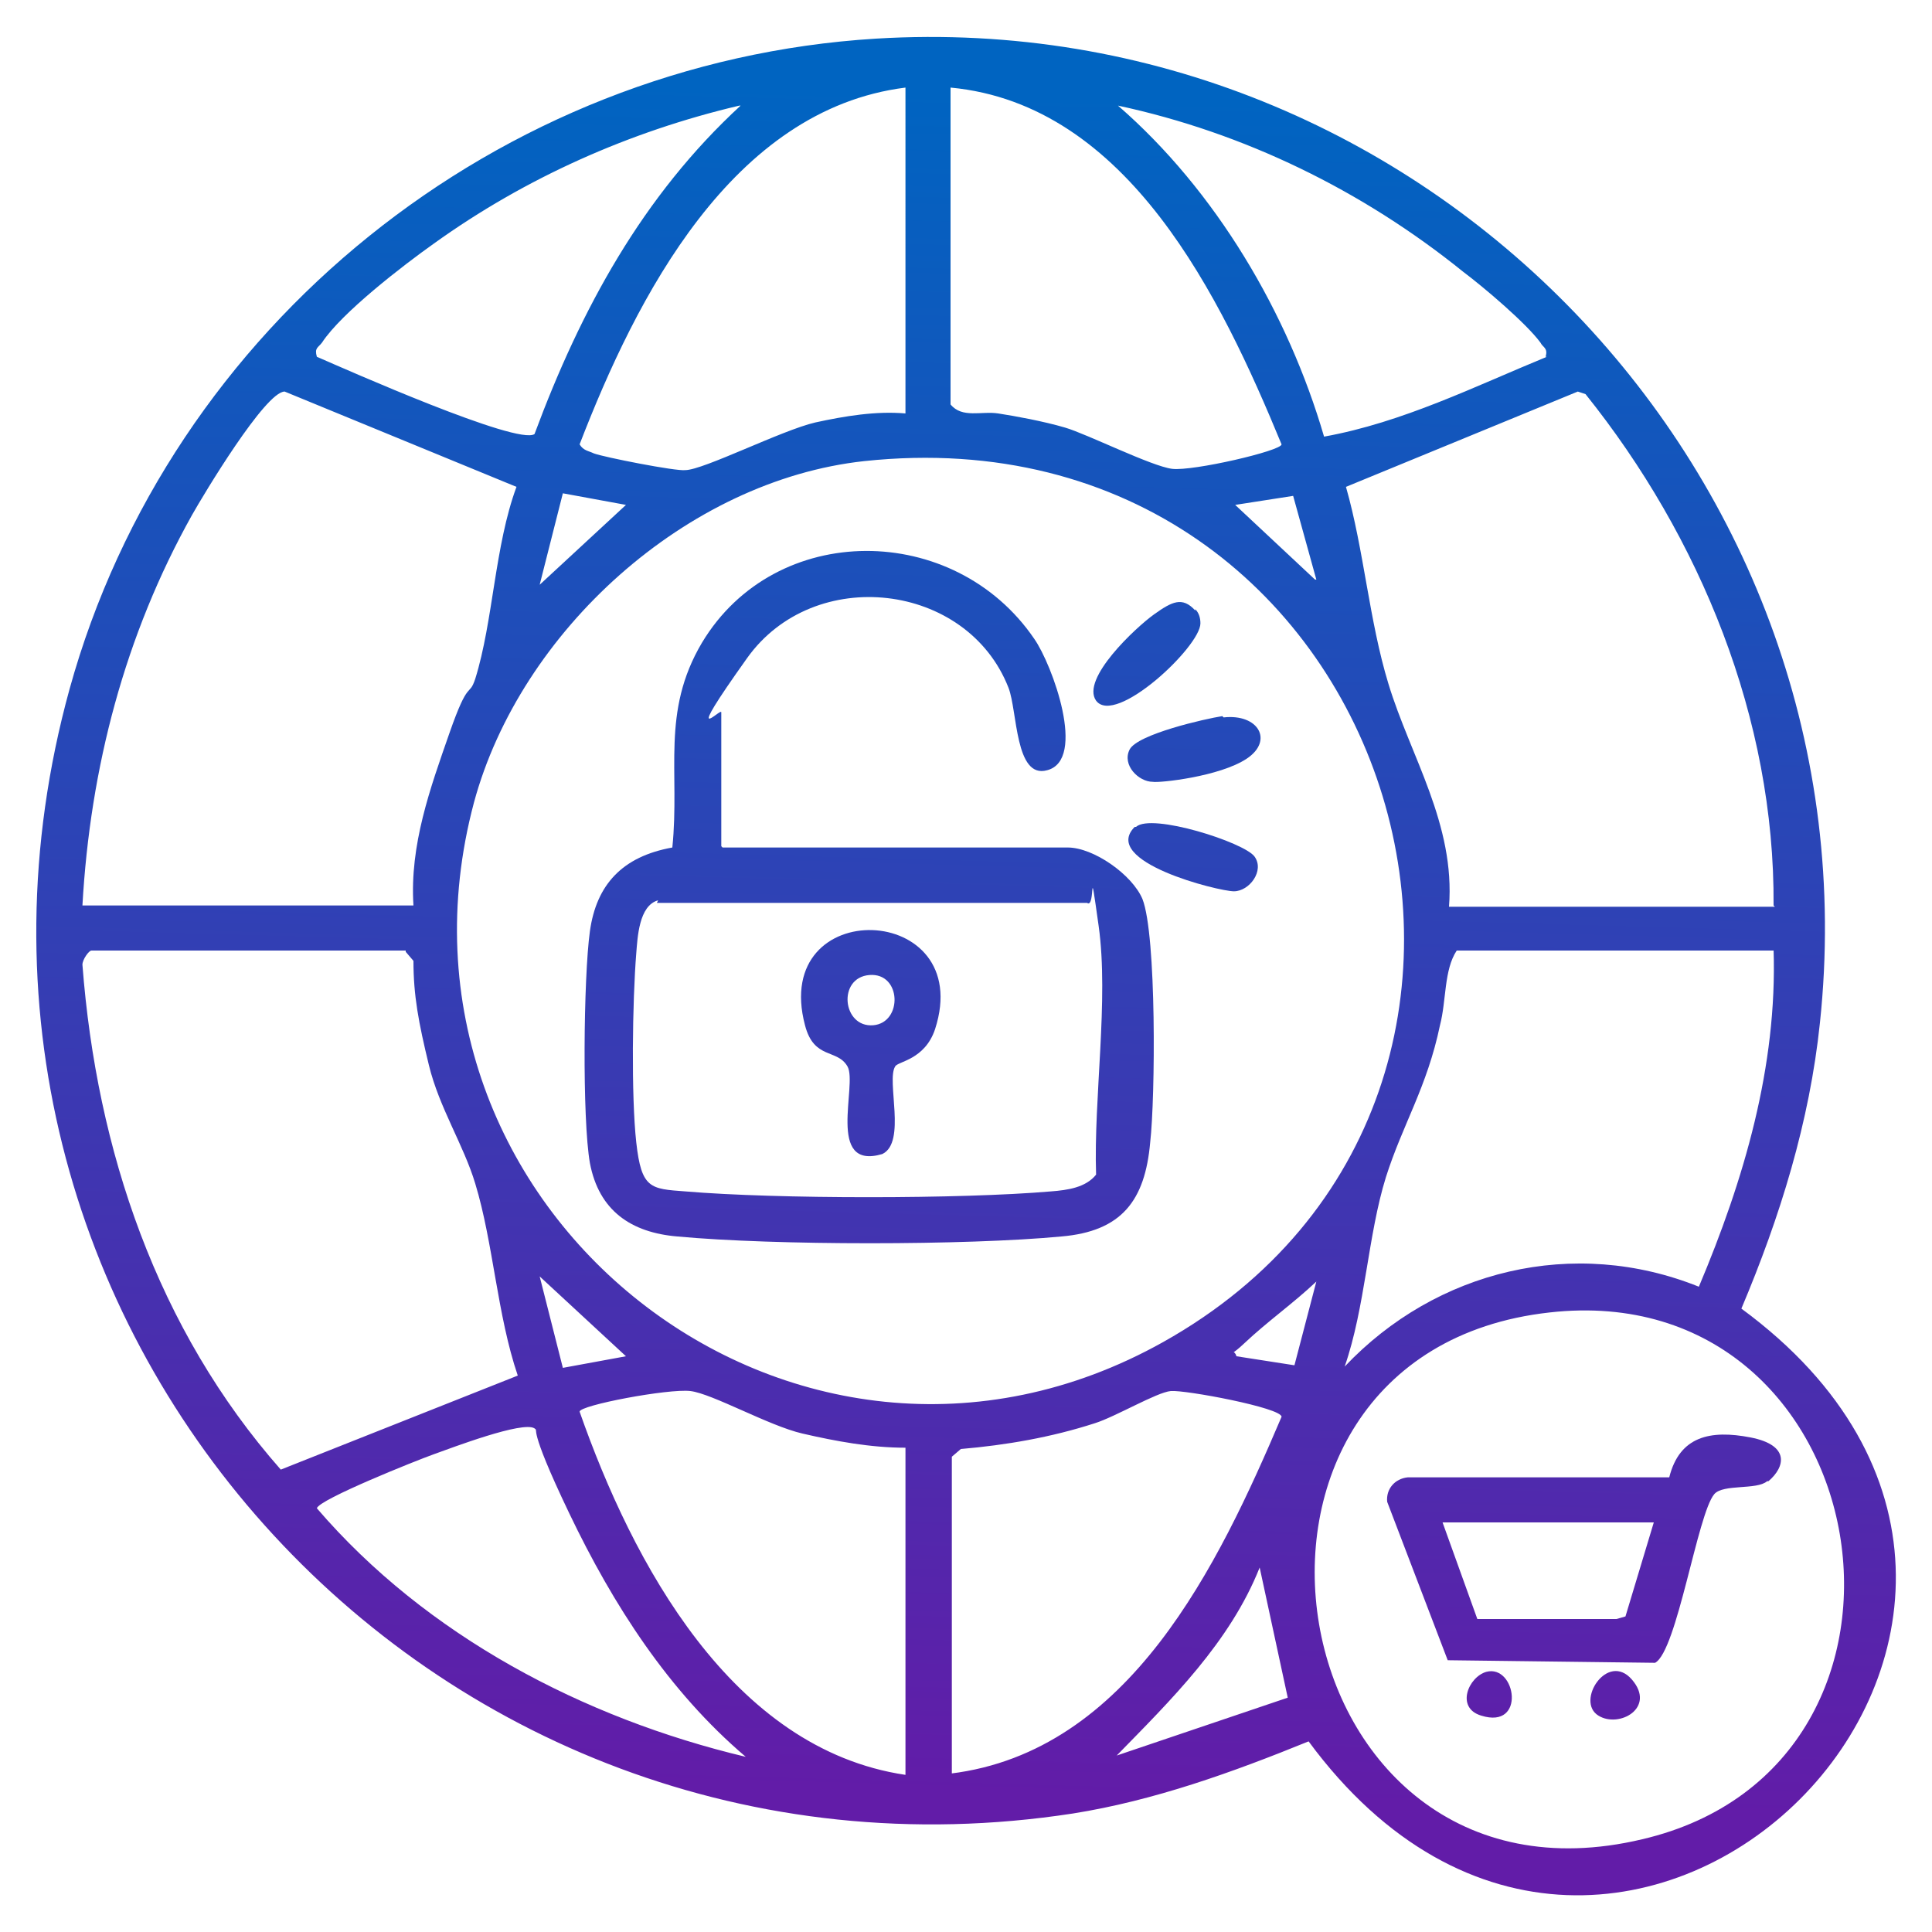
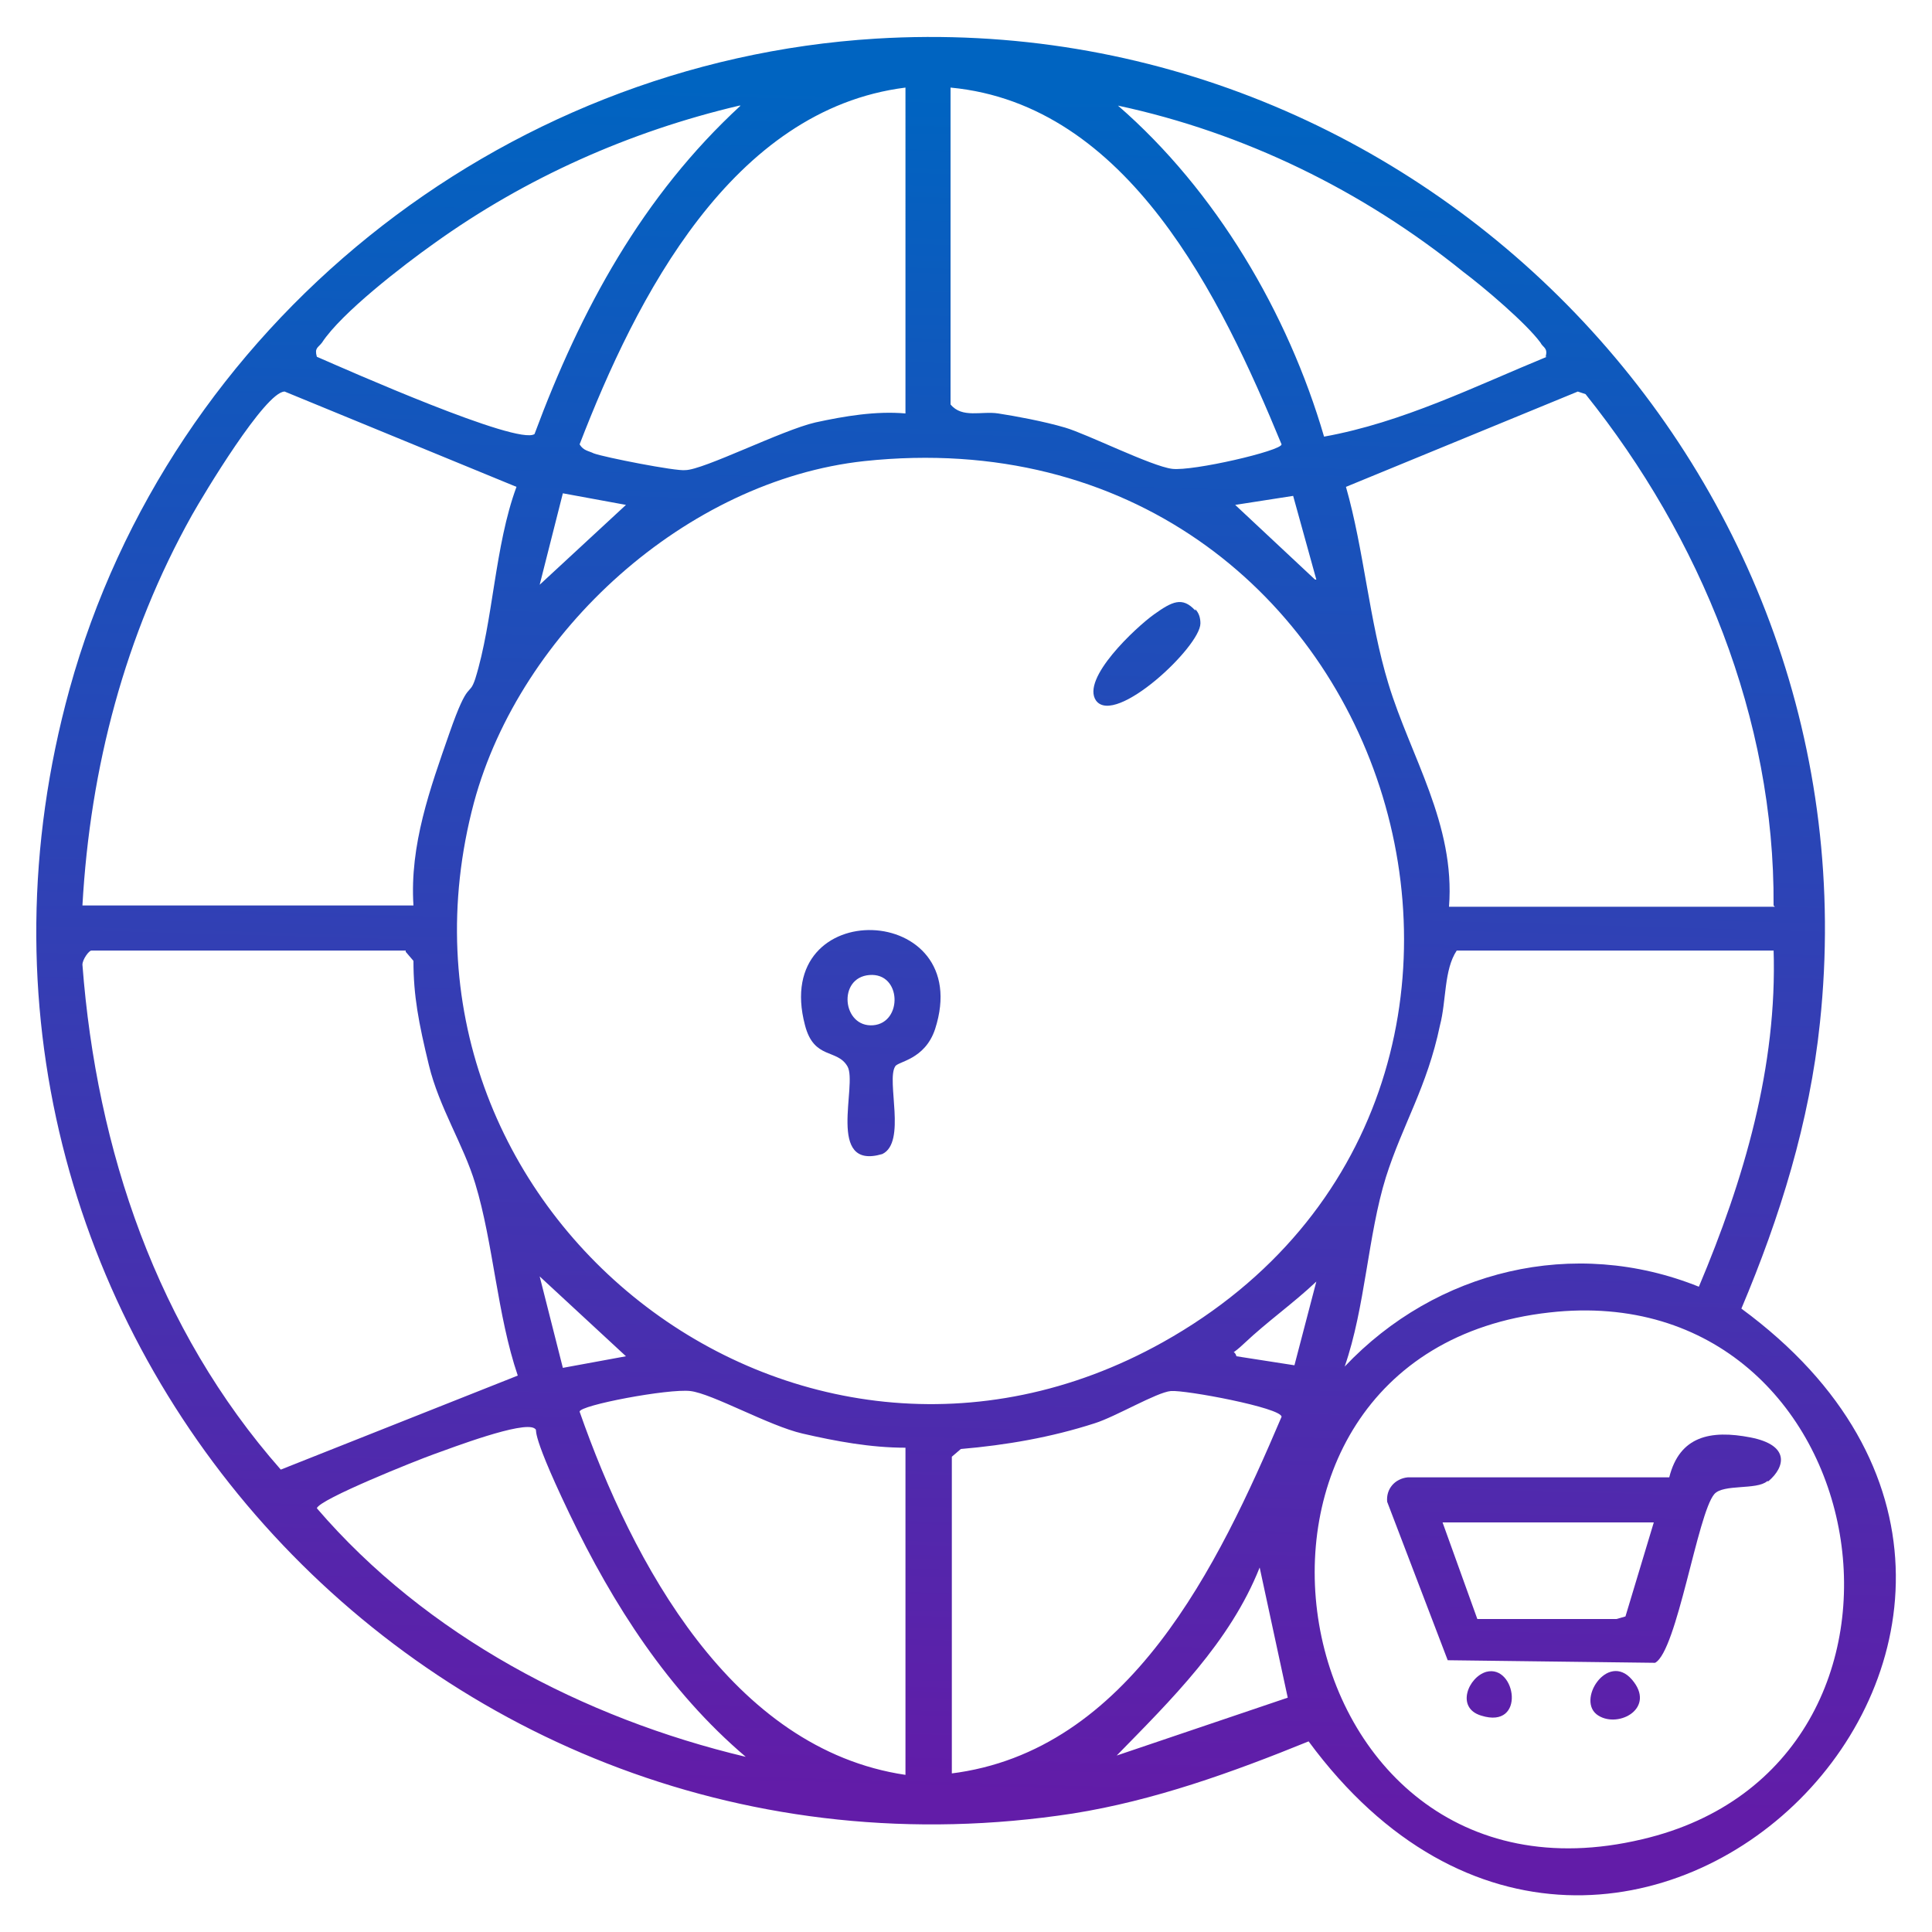
<svg xmlns="http://www.w3.org/2000/svg" xmlns:xlink="http://www.w3.org/1999/xlink" id="Layer_1" version="1.1" viewBox="0 0 150 150">
  <defs>
    <style>
      .st0 {
        fill: url(#linear-gradient2);
      }

      .st1 {
        fill: url(#linear-gradient1);
      }

      .st2 {
        fill: url(#linear-gradient8);
      }

      .st3 {
        fill: url(#linear-gradient7);
      }

      .st4 {
        fill: url(#linear-gradient4);
      }

      .st5 {
        fill: url(#linear-gradient5);
      }

      .st6 {
        fill: url(#linear-gradient3);
      }

      .st7 {
        fill: url(#linear-gradient6);
      }

      .st8 {
        fill: url(#linear-gradient);
      }
    </style>
    <linearGradient id="linear-gradient" x1="73.8" y1="139.3" x2="77.5" y2="7.2" gradientUnits="userSpaceOnUse">
      <stop offset="0" stop-color="#621ca8" />
      <stop offset="1" stop-color="#0064c1" />
    </linearGradient>
    <linearGradient id="linear-gradient1" x1="66" y1="139.1" x2="69.7" y2="7" xlink:href="#linear-gradient" />
    <linearGradient id="linear-gradient2" x1="86.6" y1="139.7" x2="90.3" y2="7.6" xlink:href="#linear-gradient" />
    <linearGradient id="linear-gradient3" x1="90.5" y1="139.8" x2="94.2" y2="7.7" xlink:href="#linear-gradient" />
    <linearGradient id="linear-gradient4" x1="90.6" y1="139.8" x2="94.3" y2="7.7" xlink:href="#linear-gradient" />
    <linearGradient id="linear-gradient5" x1="121.9" y1="140.6" x2="125.6" y2="8.6" xlink:href="#linear-gradient" />
    <linearGradient id="linear-gradient6" x1="125.1" y1="140.7" x2="128.8" y2="8.6" xlink:href="#linear-gradient" />
    <linearGradient id="linear-gradient7" x1="115.4" y1="140.5" x2="119.1" y2="8.4" xlink:href="#linear-gradient" />
    <linearGradient id="linear-gradient8" x1="65.9" y1="139.1" x2="69.6" y2="7" xlink:href="#linear-gradient" />
  </defs>
  <path class="st8" d="M68,3c42.6-2.6,77.8,34,73.3,76.4-.8,7.7-3.1,15.1-6.1,22.2,32.8,24.1-9.5,66.3-33.6,33.6-5.9,2.4-12,4.6-18.3,5.6C33.3,148.5-8.1,102.5,5.4,53.5,13.2,25.3,38.7,4.8,68,3ZM70.3,6.8c-13.5,1.7-20.9,16.3-25.3,27.7.3.5.7.5,1.1.7.8.3,6.4,1.4,7.1,1.3,1.4,0,7.5-3.1,10.1-3.7,2.3-.5,4.7-.9,7-.7V6.8ZM73.8,6.8v24.6c.9,1.1,2.4.5,3.7.7s3.5.6,5.2,1.1,6.7,3,8.3,3.2,8.5-1.4,8.5-1.9c-4.7-11.4-11.9-26.4-25.7-27.7ZM57.4,8.2c-8.5,2-16.6,5.6-23.7,10.7-2.4,1.7-7.2,5.4-8.7,7.7-.3.4-.6.4-.4,1.1,2.3,1,15.6,6.9,16.9,6,3.6-9.7,8.4-18.5,16-25.5ZM120,27.7c.2-.7-.2-.7-.4-1.1-1.1-1.5-4.4-4.3-6-5.5-7.8-6.3-17-10.8-26.8-12.9,7.6,6.6,13.2,16.1,16,25.7,6.1-1.1,11.7-3.9,17.3-6.2ZM32.1,70.3c-.3-4.7,1.3-9.1,2.8-13.4s1.5-2.7,2-4.2c1.4-4.5,1.5-10.3,3.2-14.9l-18-7.4c-1.5,0-6.3,8-7.2,9.6-5.2,9.3-7.9,19.6-8.5,30.3h25.7ZM137.7,70.3c.1-14.5-5.7-28.6-14.6-39.7l-.6-.2-18,7.4c1.4,4.9,1.8,10.4,3.3,15.3,1.7,5.6,5.2,10.9,4.7,17.3h25.3ZM67.1,35.8c-13.8,1.5-26.7,13.2-30.3,26.5-8.4,31.5,24.9,57.9,53.5,41.9,34.5-19.3,18.1-72.8-23.2-68.4ZM48.6,39.2l-4.9-.9-1.8,7.1,6.7-6.2ZM102.2,45l-1.8-6.5-4.5.7,6.2,5.8ZM31.5,73.8H7.1c-.2,0-.7.7-.7,1.1,1.1,14.4,5.8,28.3,15.4,39.2l18.4-7.3c-1.6-4.7-1.9-10.3-3.3-14.9-.9-3-2.8-5.9-3.6-9.2s-1.2-5.4-1.2-8.1l-.6-.7ZM137.7,73.8h-24.6c-1,1.5-.8,3.9-1.3,5.8-1,4.8-2.9,7.7-4.2,11.8-1.4,4.5-1.6,10.1-3.2,14.7,7.1-7.5,17.8-10.1,27.5-6.2,3.5-8.3,6.1-17.1,5.8-26.2ZM48.6,105.3l-6.7-6.2,1.8,7.1,4.9-.9ZM96,105.3l4.5.7,1.7-6.5c-1.8,1.7-3.8,3.1-5.6,4.8s-.9,0-.6,1ZM120.3,101.9c-28.7,3.2-21.4,47.7,7.2,40.9,24.8-5.8,18.5-43.8-7.2-40.9ZM70.3,112.4c-2.7,0-5.4-.5-8-1.1s-7-3.1-8.7-3.3-8.6,1.1-8.6,1.6c4.1,11.7,11.8,26.2,25.3,28.2v-25.3ZM73.8,137.7c13.9-1.7,20.8-16.2,25.7-27.7,0-.7-7.5-2.1-8.6-2s-4.3,2-5.9,2.5c-3.4,1.1-6.9,1.7-10.4,2l-.7.6v24.6ZM57.9,136.4c-6-5.1-10.3-11.8-13.7-18.9s-2.3-6.3-2.7-6.6c-.9-.6-6.4,1.5-7.8,2s-8.9,3.5-9.1,4.2c8.5,9.9,20.7,16.3,33.3,19.3ZM100,131.9l-2.2-10.2c-2.3,5.8-6.9,10.3-11.1,14.6l13.3-4.5Z" />
-   <path class="st1" d="M56.1,65.8h26.8c2,0,5,2.1,5.8,4,1.1,2.8,1,15.4.6,18.9-.4,4.5-2.2,6.9-6.9,7.3-7.4.7-22.3.7-29.8,0-3.6-.3-6.1-2-6.8-5.7-.6-3.4-.5-14.4,0-18s2.5-5.8,6.4-6.5c.6-5.9-.9-10.5,2.3-15.9,5.7-9.5,19.6-9.4,25.8-.3,1.4,2,4.1,9.4,1,10.2-2.5.7-2.3-4.6-3-6.4-3.2-8.2-15.1-9.6-20.3-2.3s-2,3.8-2,4.2v10.4ZM51.1,69.9c-1.5.4-1.6,2.9-1.7,4.1-.3,3.7-.4,11.1,0,14.7s1.1,3.6,3.8,3.8c7.1.6,21.4.6,28.4,0,1.3-.1,2.7-.3,3.5-1.3-.2-5.9,1-13.6.2-19.3s-.2-1.3-.9-1.8h-33.4Z" />
  <path class="st0" d="M92.8,47.3c.3.3.4.7.4,1.1,0,1.8-6.6,8-8.1,6-1.2-1.7,3.1-5.7,4.5-6.7s2.2-1.4,3.2-.3Z" />
-   <path class="st6" d="M95,55.7c2.7-.3,3.9,1.8,1.8,3.2s-6.8,1.9-7.3,1.8c-1.1,0-2.4-1.3-1.8-2.5s5.9-2.4,7.2-2.6Z" />
-   <path class="st4" d="M88.2,64.2c1.2-1.1,8.4,1.2,9.2,2.3s-.4,2.7-1.6,2.7-10.4-2.3-7.7-5Z" />
  <path class="st5" d="M137.2,115c-.8.7-3.4.2-4.1,1-1.3,1.5-2.9,12.2-4.6,13.1l-16.1-.2-4.7-12.3c-.1-1,.6-1.8,1.6-1.9h20.3c.8-3.2,3.2-3.7,6.3-3.1s2.7,2.3,1.4,3.4ZM128.4,118.2h-16.4l2.7,7.5h10.8c0,0,.7-.2.7-.2l2.2-7.3Z" />
  <path class="st7" d="M124.1,133.2c-1.8-1.1.7-5,2.6-2.8s-1,3.8-2.6,2.8Z" />
  <path class="st3" d="M115.4,129.8c2.3-.6,3.1,4.5-.4,3.4-2-.6-1-3,.4-3.4Z" />
  <path class="st2" d="M69.5,82.8c-.7,1.1.9,5.9-1,6.8-4.4,1.3-1.9-5.4-2.7-6.8s-2.6-.5-3.3-3.2c-2.7-10.2,13.3-9.6,10.1.3-.8,2.4-2.9,2.5-3.1,2.9ZM67.5,75.7c-2.5.2-2.1,4.1.3,3.9,2.3-.2,2.2-4.1-.3-3.9Z" />
</svg>